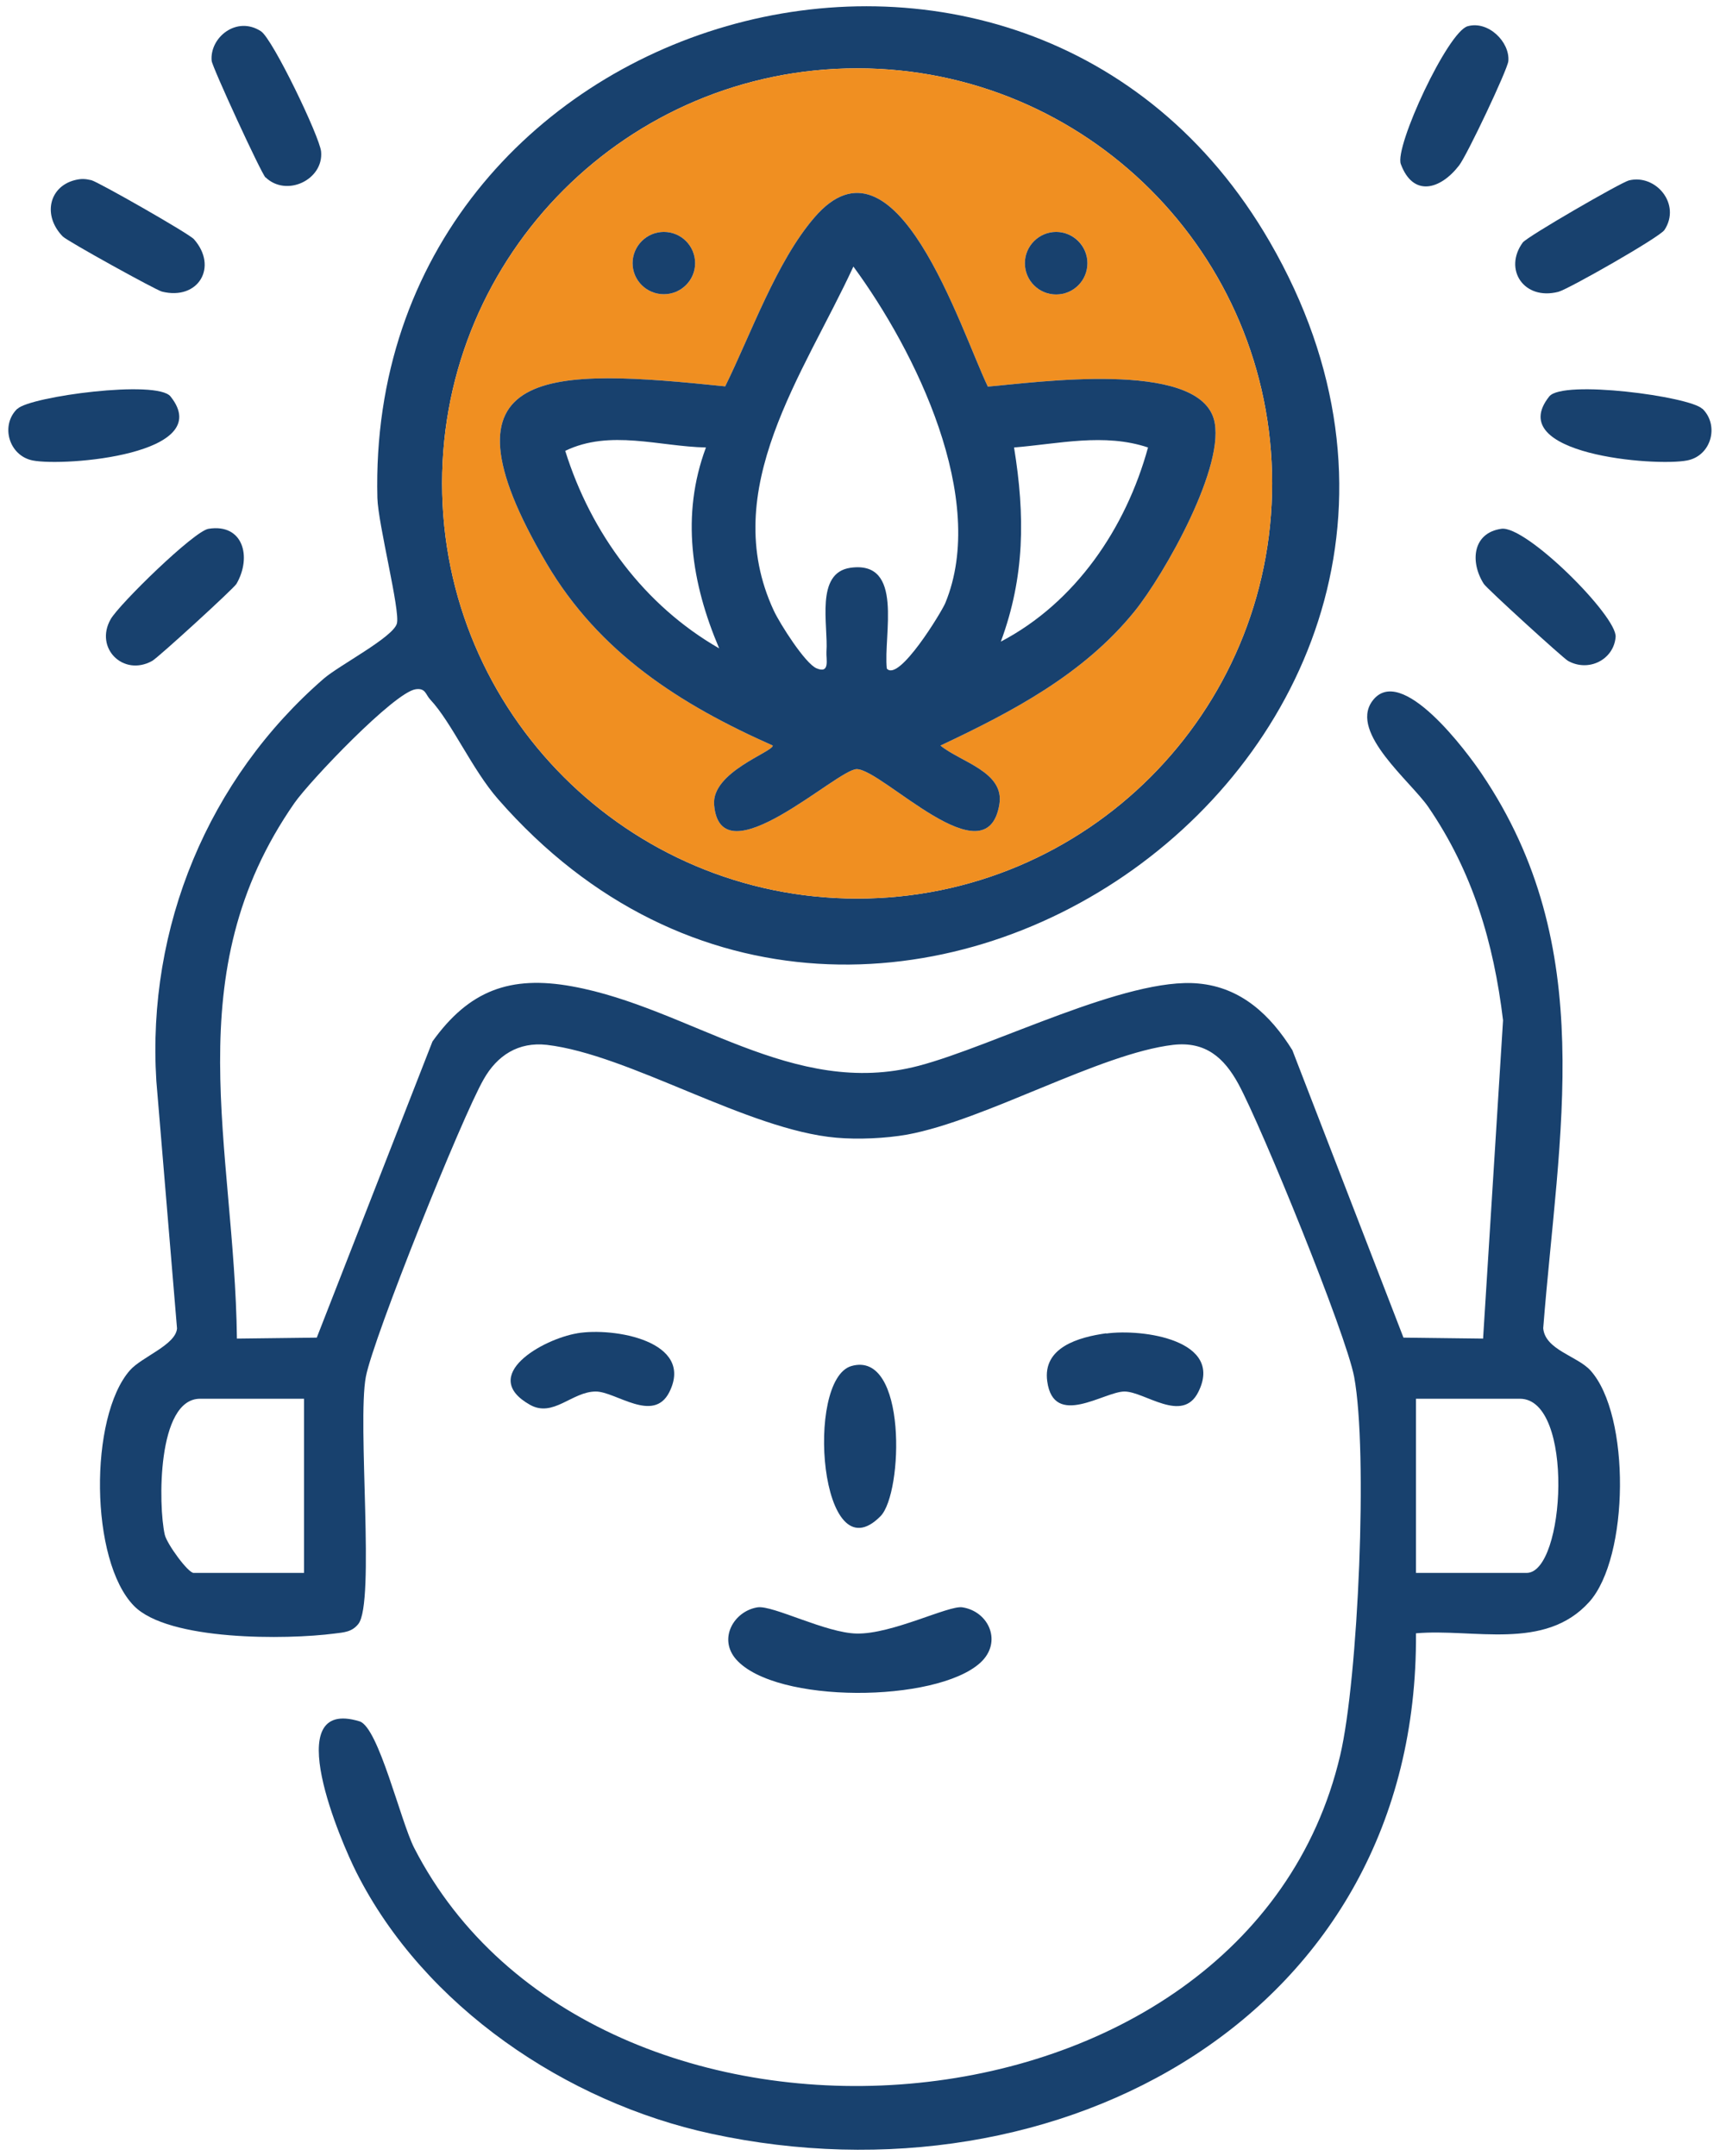
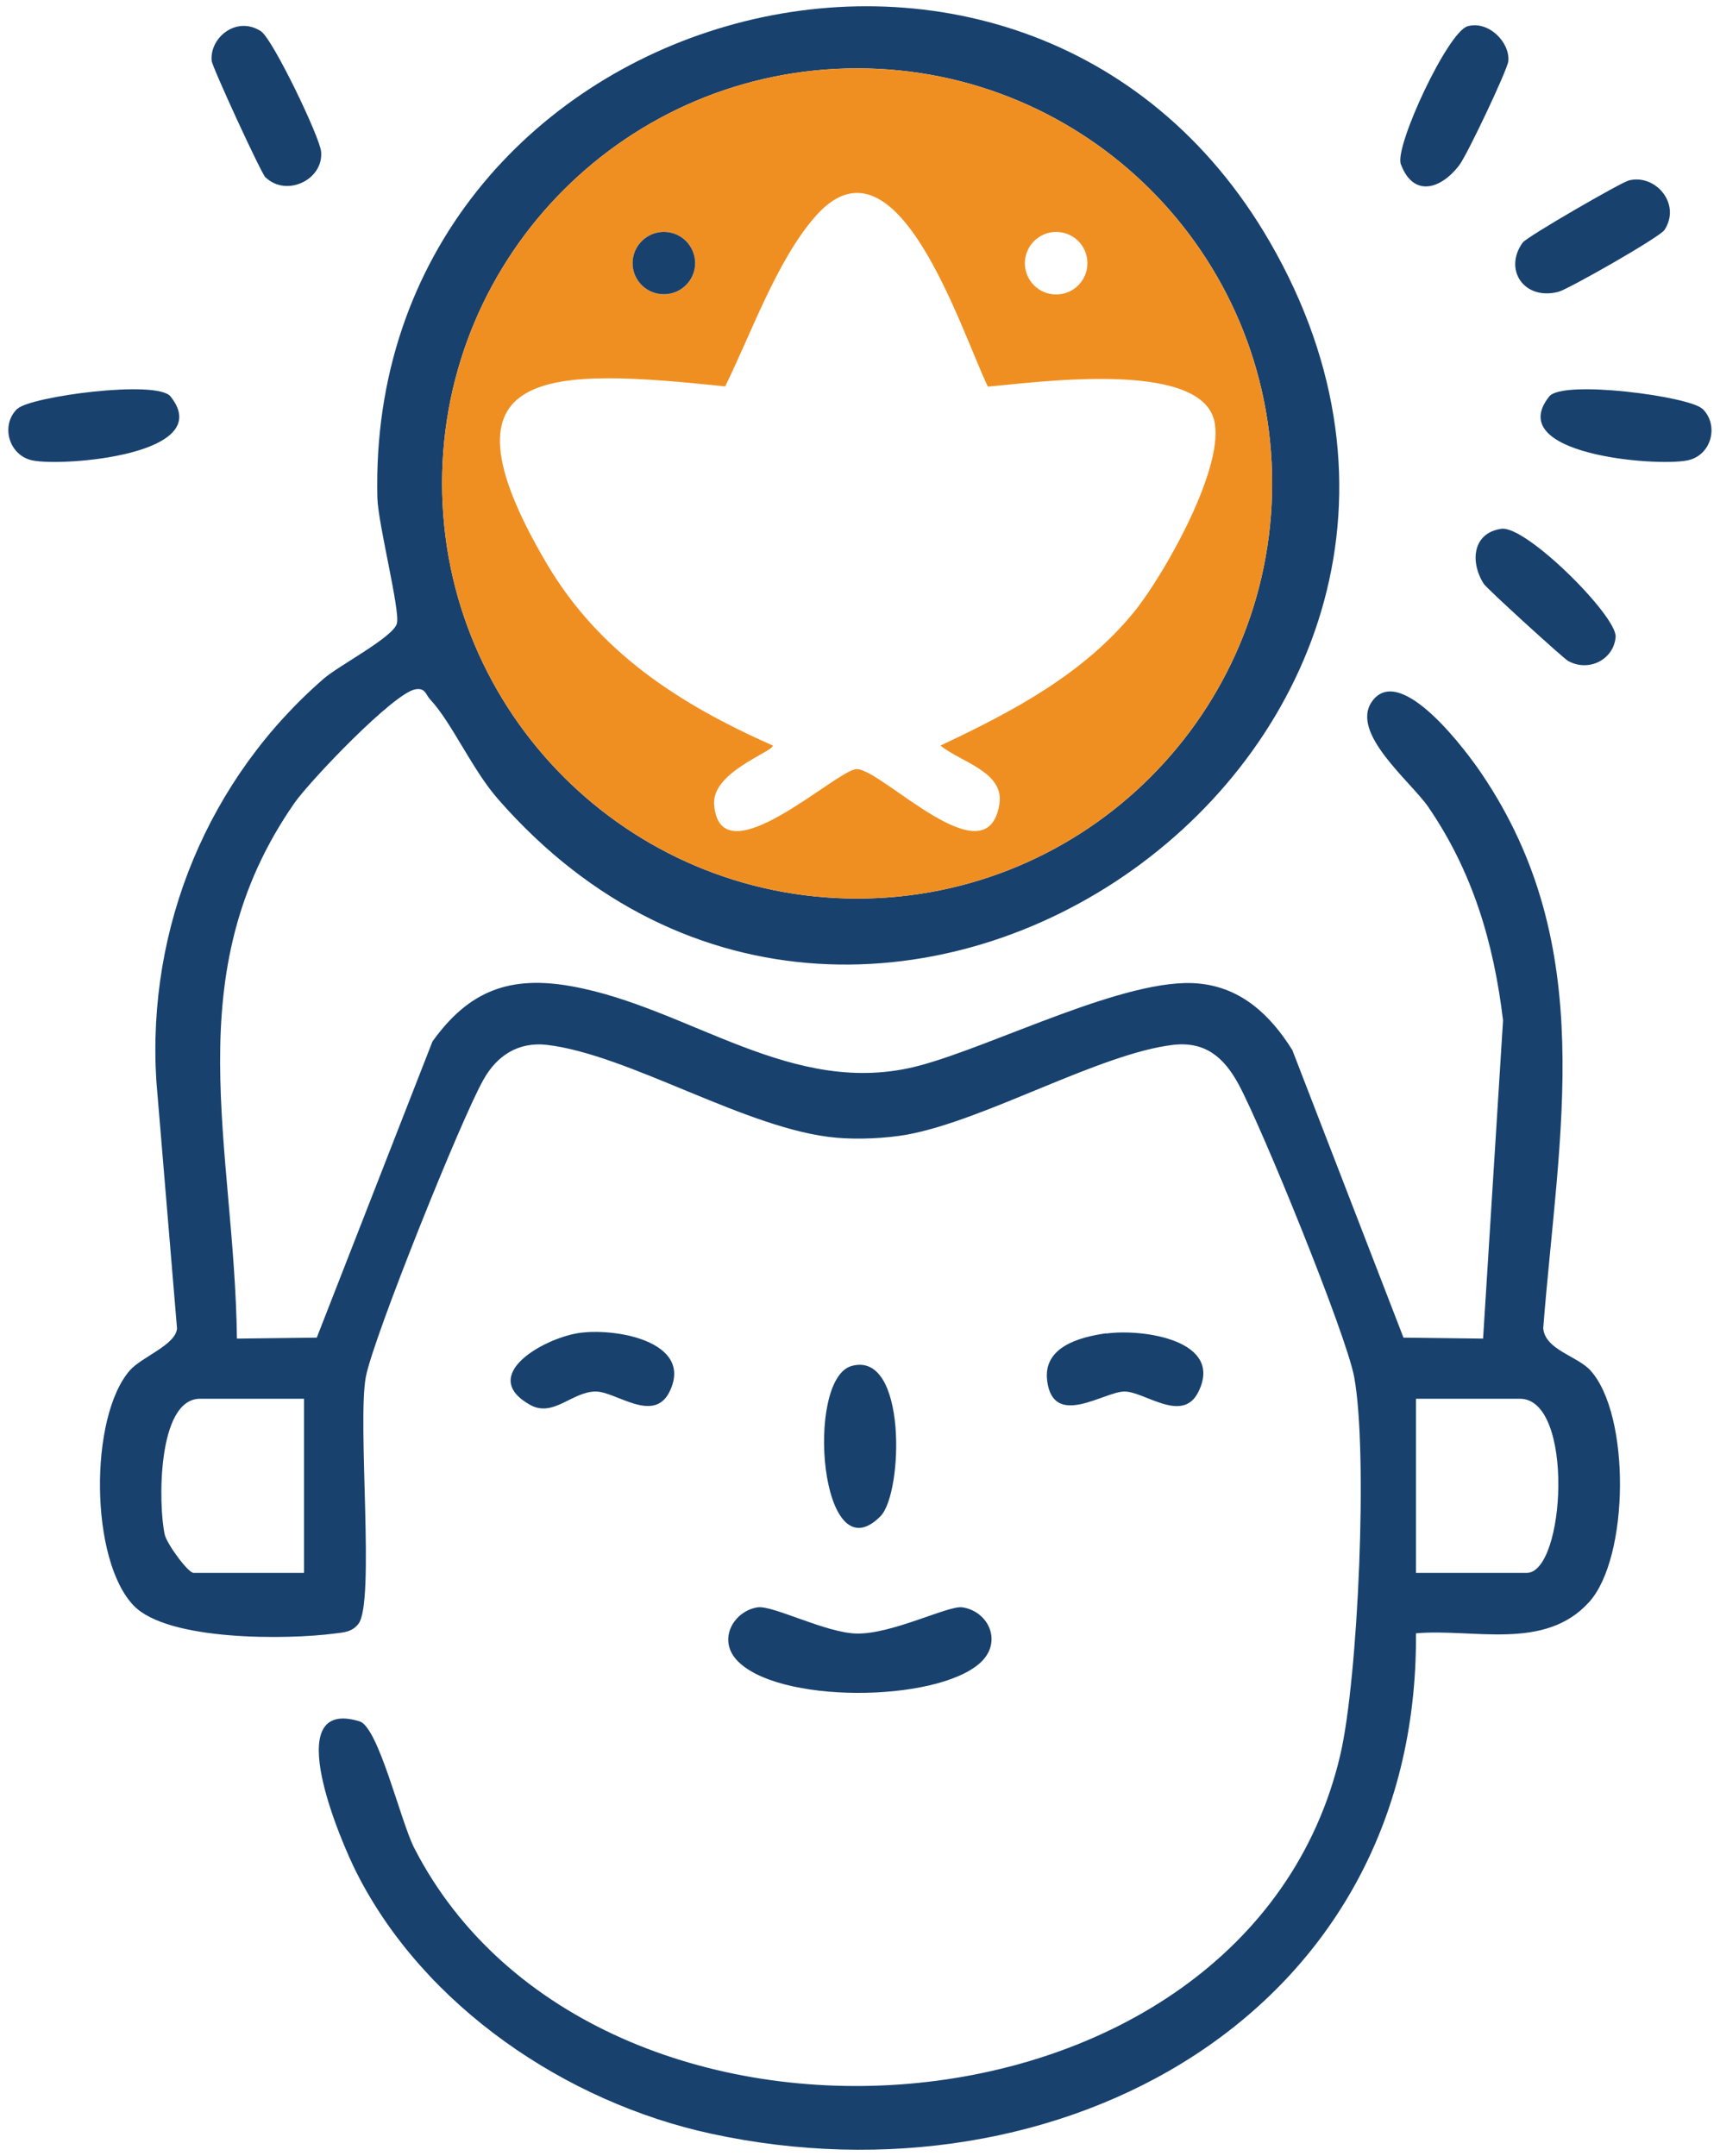
<svg xmlns="http://www.w3.org/2000/svg" id="Layer_1" data-name="Layer 1" viewBox="0 0 71.51 89.61">
  <defs>
    <style>
      .cls-1 {
        fill: #18416e;
      }

      .cls-2 {
        fill: #f08f21;
      }
    </style>
  </defs>
  <path class="cls-1" d="M11.04,7.38c-.19-.19-2.21-4.58-2.24-4.85-.09-.97,1.04-1.89,2.05-1.23.49.32,2.44,4.38,2.5,5,.11,1.17-1.44,1.91-2.31,1.07Z" />
-   <path class="cls-1" d="M8.67,21.98c1.44-.23,1.81,1.17,1.16,2.29-.12.2-3.25,3.06-3.5,3.2-1.2.67-2.41-.53-1.73-1.73.35-.62,3.47-3.67,4.07-3.76Z" />
  <path class="cls-1" d="M61.02,1.09c.86-.24,1.76.66,1.69,1.45-.03.35-1.73,3.94-2.05,4.34-.78,1.01-1.91,1.32-2.42-.06-.27-.72,1.95-5.5,2.78-5.73Z" />
  <path class="cls-1" d="M62.42,21.98c1.03-.15,4.83,3.65,4.75,4.5-.08.94-1.12,1.47-1.98.99-.22-.13-3.37-3-3.5-3.2-.58-.91-.47-2.12.73-2.29Z" />
  <g>
    <path class="cls-1" d="M.73,16.99c.53-.51,5.8-1.22,6.36-.51,1.93,2.41-4.41,2.92-5.73,2.66-1-.2-1.35-1.47-.64-2.15Z" />
    <path class="cls-1" d="M70.78,16.99c.71.69.37,1.96-.64,2.15-1.32.26-7.65-.25-5.73-2.66.56-.71,5.84,0,6.36.51Z" />
-     <path class="cls-1" d="M3.1,7.49c.27-.07.44-.06.7,0,.3.08,4.04,2.21,4.26,2.45,1.02,1.15.19,2.56-1.33,2.18-.26-.07-3.92-2.09-4.12-2.29-.84-.86-.58-2.06.49-2.34Z" />
+     <path class="cls-1" d="M3.1,7.49Z" />
    <path class="cls-1" d="M67.72,7.5c1.11-.28,2.19.98,1.48,2.06-.21.31-4.01,2.47-4.41,2.57-1.44.37-2.29-.94-1.48-2.05.19-.25,4.07-2.49,4.41-2.58Z" />
    <g>
      <path class="cls-1" d="M66.12,56.96c-.55-.6-1.88-.85-1.96-1.75.64-8.15,2.32-15.84-2.56-23.05-.55-.82-3.37-4.68-4.56-3-.92,1.31,1.61,3.32,2.34,4.38,1.85,2.7,2.72,5.64,3.11,8.87l-.83,13.23-3.31-.04-4.62-11.95c-.91-1.46-2.13-2.61-3.91-2.77-2.97-.28-8.48,2.59-11.62,3.42-5.24,1.38-9.51-2.41-14.41-3.3-2.58-.47-4.29.17-5.81,2.29l-4.81,12.31-3.32.04c-.1-8.03-2.56-15.14,2.39-22.26.65-.93,4.15-4.6,5.04-4.73.42-.06.41.22.61.43.89.95,1.74,2.91,2.82,4.14,15.6,17.85,44.13-2.35,32.08-23.17C42.55-7.64,15.18.29,15.69,20.7c.03,1.09.96,4.7.81,5.22-.16.57-2.39,1.73-3.03,2.28-4.81,4.17-7.37,10.34-6.97,16.73l.86,10.29c-.06.69-1.47,1.18-1.96,1.74-1.7,1.94-1.67,7.91.17,9.79,1.43,1.46,6.35,1.41,8.34,1.15.39-.05.72-.06.99-.4.7-.89-.05-8.34.31-10.27.31-1.63,4-10.81,4.9-12.37.56-.99,1.44-1.56,2.62-1.43,3.43.4,8.36,3.54,12.04,3.86.9.08,2.05.03,2.95-.13,3.26-.6,8-3.37,11.06-3.73,1.34-.15,2.11.53,2.71,1.63.97,1.79,4.47,10.37,4.81,12.17.58,3.12.17,12.55-.58,15.73-3.91,16.65-31,18.47-38.5,3.85-.57-1.12-1.48-5.01-2.27-5.26-3.4-1.04-.74,5.08-.13,6.28,2.81,5.57,8.73,9.56,14.75,10.86,14.45,3.13,29.41-4.92,29.3-20.8,2.39-.21,5.35.75,7.2-1.3,1.67-1.85,1.73-7.78.05-9.63ZM35.64,2.84c9.53,0,17.25,7.72,17.25,17.25s-7.72,17.26-17.25,17.26-17.26-7.73-17.26-17.26S26.11,2.84,35.64,2.84ZM12.64,65.38h-4.59c-.23,0-1.11-1.2-1.2-1.59-.27-1.19-.33-5.65,1.47-5.65h4.32v7.24ZM63.47,65.38h-4.6v-7.24h4.32c2.28,0,1.89,7.24.28,7.24Z" />
      <path class="cls-2" d="M35.64,2.84c-9.53,0-17.26,7.72-17.26,17.25s7.73,17.26,17.26,17.26,17.25-7.73,17.25-17.26S45.17,2.84,35.64,2.84ZM43.91,9.64c.72,0,1.3.58,1.3,1.3s-.58,1.3-1.3,1.3-1.3-.58-1.3-1.3.59-1.3,1.3-1.3ZM27.6,9.64c.72,0,1.3.58,1.3,1.3s-.58,1.29-1.3,1.29-1.3-.58-1.3-1.29.58-1.3,1.3-1.3ZM47.17,25.41c-2.12,2.62-5.08,4.17-8.07,5.58.84.69,2.67,1.09,2.45,2.44-.52,3.18-4.87-1.46-5.93-1.46-.81-.01-5.67,4.63-5.93,1.48-.11-1.36,2.44-2.19,2.44-2.46-3.86-1.71-7.22-3.86-9.41-7.58-4.91-8.34.24-8.09,7.43-7.35,1.07-2.17,2.13-5.19,3.71-7.02,3.38-3.94,6.06,4.63,7.21,7.03,2-.17,8.65-1.11,9.39,1.33.56,1.88-2.06,6.49-3.29,8.01Z" />
      <path class="cls-1" d="M31.5,66.81c.64-.09,2.84,1.07,4.12,1.09,1.47.03,3.82-1.18,4.39-1.09,1.11.17,1.68,1.46.74,2.31-1.84,1.66-8.49,1.71-10.14-.14-.77-.87-.09-2.02.89-2.17Z" />
      <path class="cls-1" d="M35.4,56.78c2.32-.66,2.15,5.28,1.21,6.24-2.51,2.55-3.16-5.68-1.21-6.24Z" />
      <path class="cls-1" d="M23.99,55.42c1.54-.26,4.89.33,3.84,2.44-.66,1.32-2.23-.02-3.06-.02-.99,0-1.77,1.1-2.74.55-2.14-1.21.53-2.73,1.97-2.97Z" />
      <path class="cls-1" d="M45.99,55.43c1.53-.21,4.91.28,3.83,2.43-.66,1.33-2.23-.02-3.07-.02s-2.94,1.54-3.21-.42c-.2-1.42,1.31-1.84,2.45-2Z" />
    </g>
    <g>
-       <path class="cls-1" d="M50.46,17.4c-.74-2.44-7.39-1.5-9.39-1.33-1.15-2.4-3.83-10.97-7.21-7.03-1.58,1.83-2.64,4.85-3.71,7.02-7.19-.74-12.34-.99-7.43,7.35,2.19,3.72,5.55,5.87,9.41,7.58,0,.27-2.55,1.1-2.44,2.46.26,3.15,5.12-1.49,5.93-1.48,1.06,0,5.41,4.64,5.93,1.46.22-1.35-1.61-1.75-2.45-2.44,2.99-1.41,5.95-2.96,8.07-5.58,1.23-1.52,3.85-6.13,3.29-8.01ZM23.5,18.74c1.86-.9,3.91-.18,5.85-.14-1.05,2.82-.6,5.65.55,8.35-3.12-1.79-5.33-4.79-6.4-8.21ZM39.3,25.07c-.15.36-1.93,3.3-2.43,2.72-.15-1.4.73-4.5-1.51-4.19-1.48.21-.92,2.39-1,3.49-.02.31.16.93-.41.69-.47-.19-1.53-1.86-1.78-2.4-2.34-5.03,1.26-9.85,3.31-14.3,2.58,3.51,5.61,9.66,3.82,13.99ZM41.61,26.67c1-2.7,1.01-5.24.55-8.07,1.85-.15,3.75-.61,5.57,0-.92,3.35-3.01,6.44-6.12,8.07Z" />
      <path class="cls-1" d="M28.9,10.94c0,.71-.58,1.29-1.3,1.29s-1.3-.58-1.3-1.29.58-1.3,1.3-1.3,1.3.58,1.3,1.3Z" />
-       <path class="cls-1" d="M45.21,10.94c0,.72-.58,1.3-1.3,1.3s-1.3-.58-1.3-1.3.59-1.3,1.3-1.3,1.3.58,1.3,1.3Z" />
    </g>
  </g>
</svg>